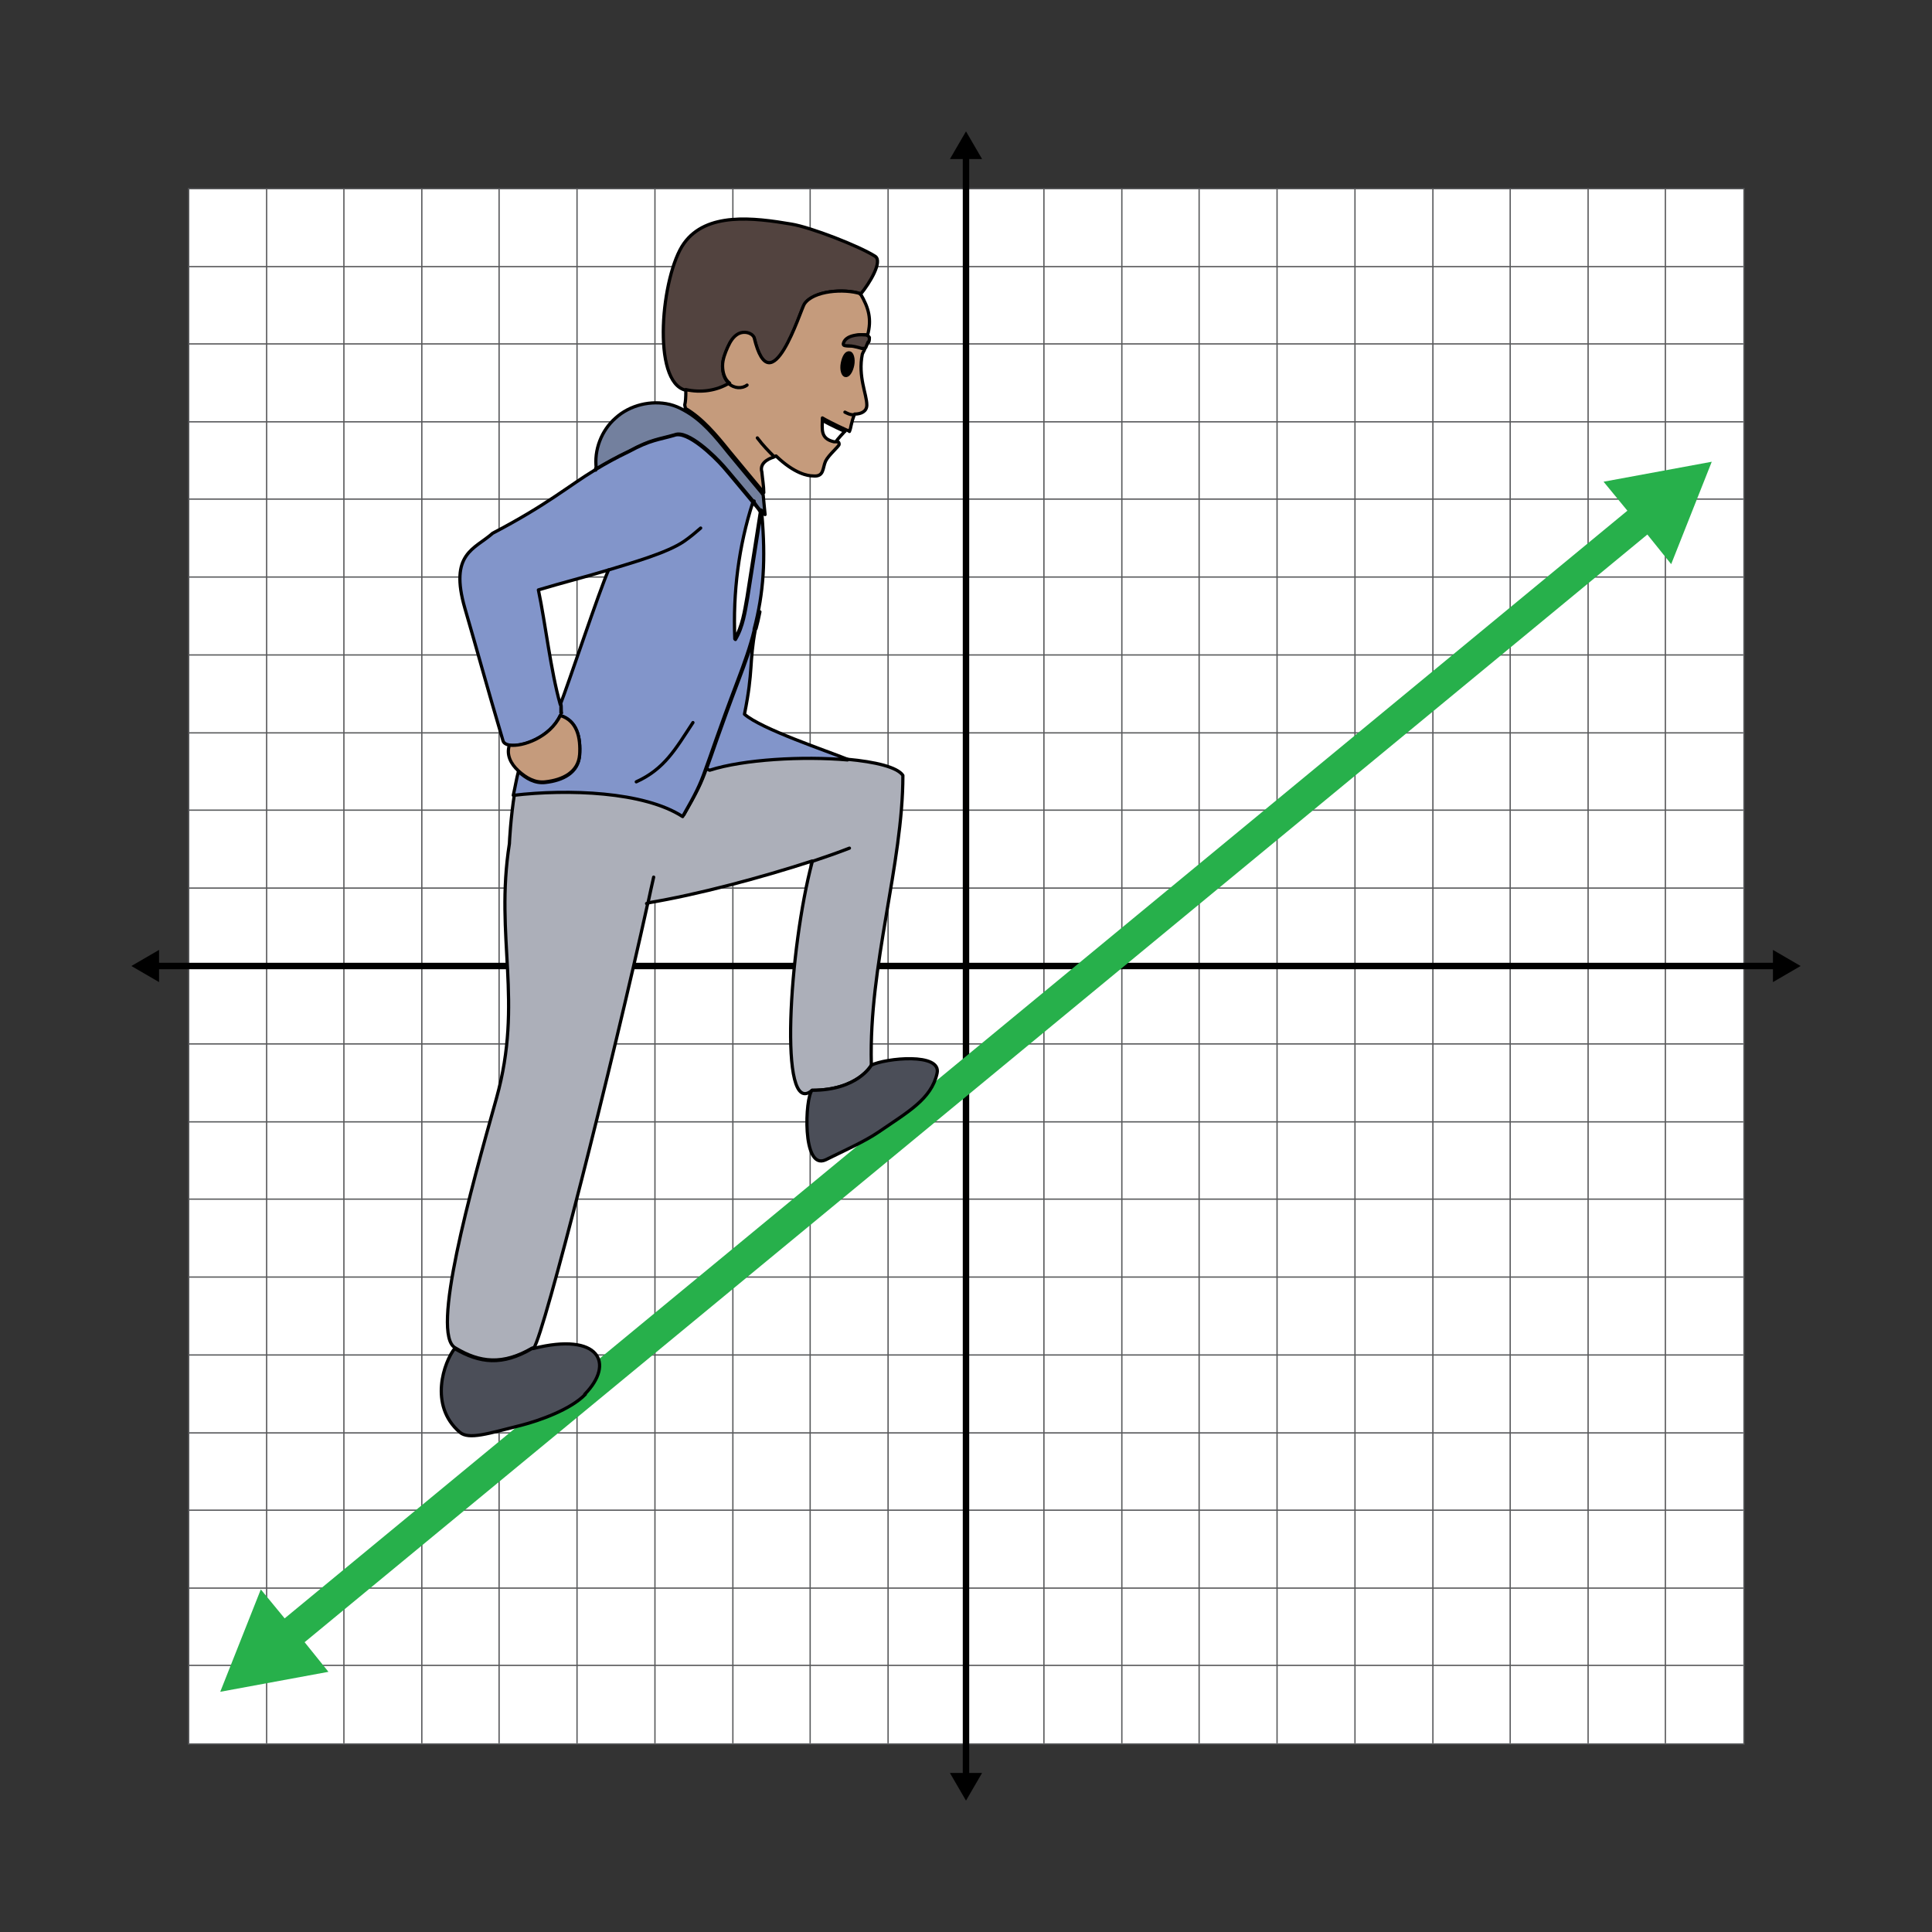
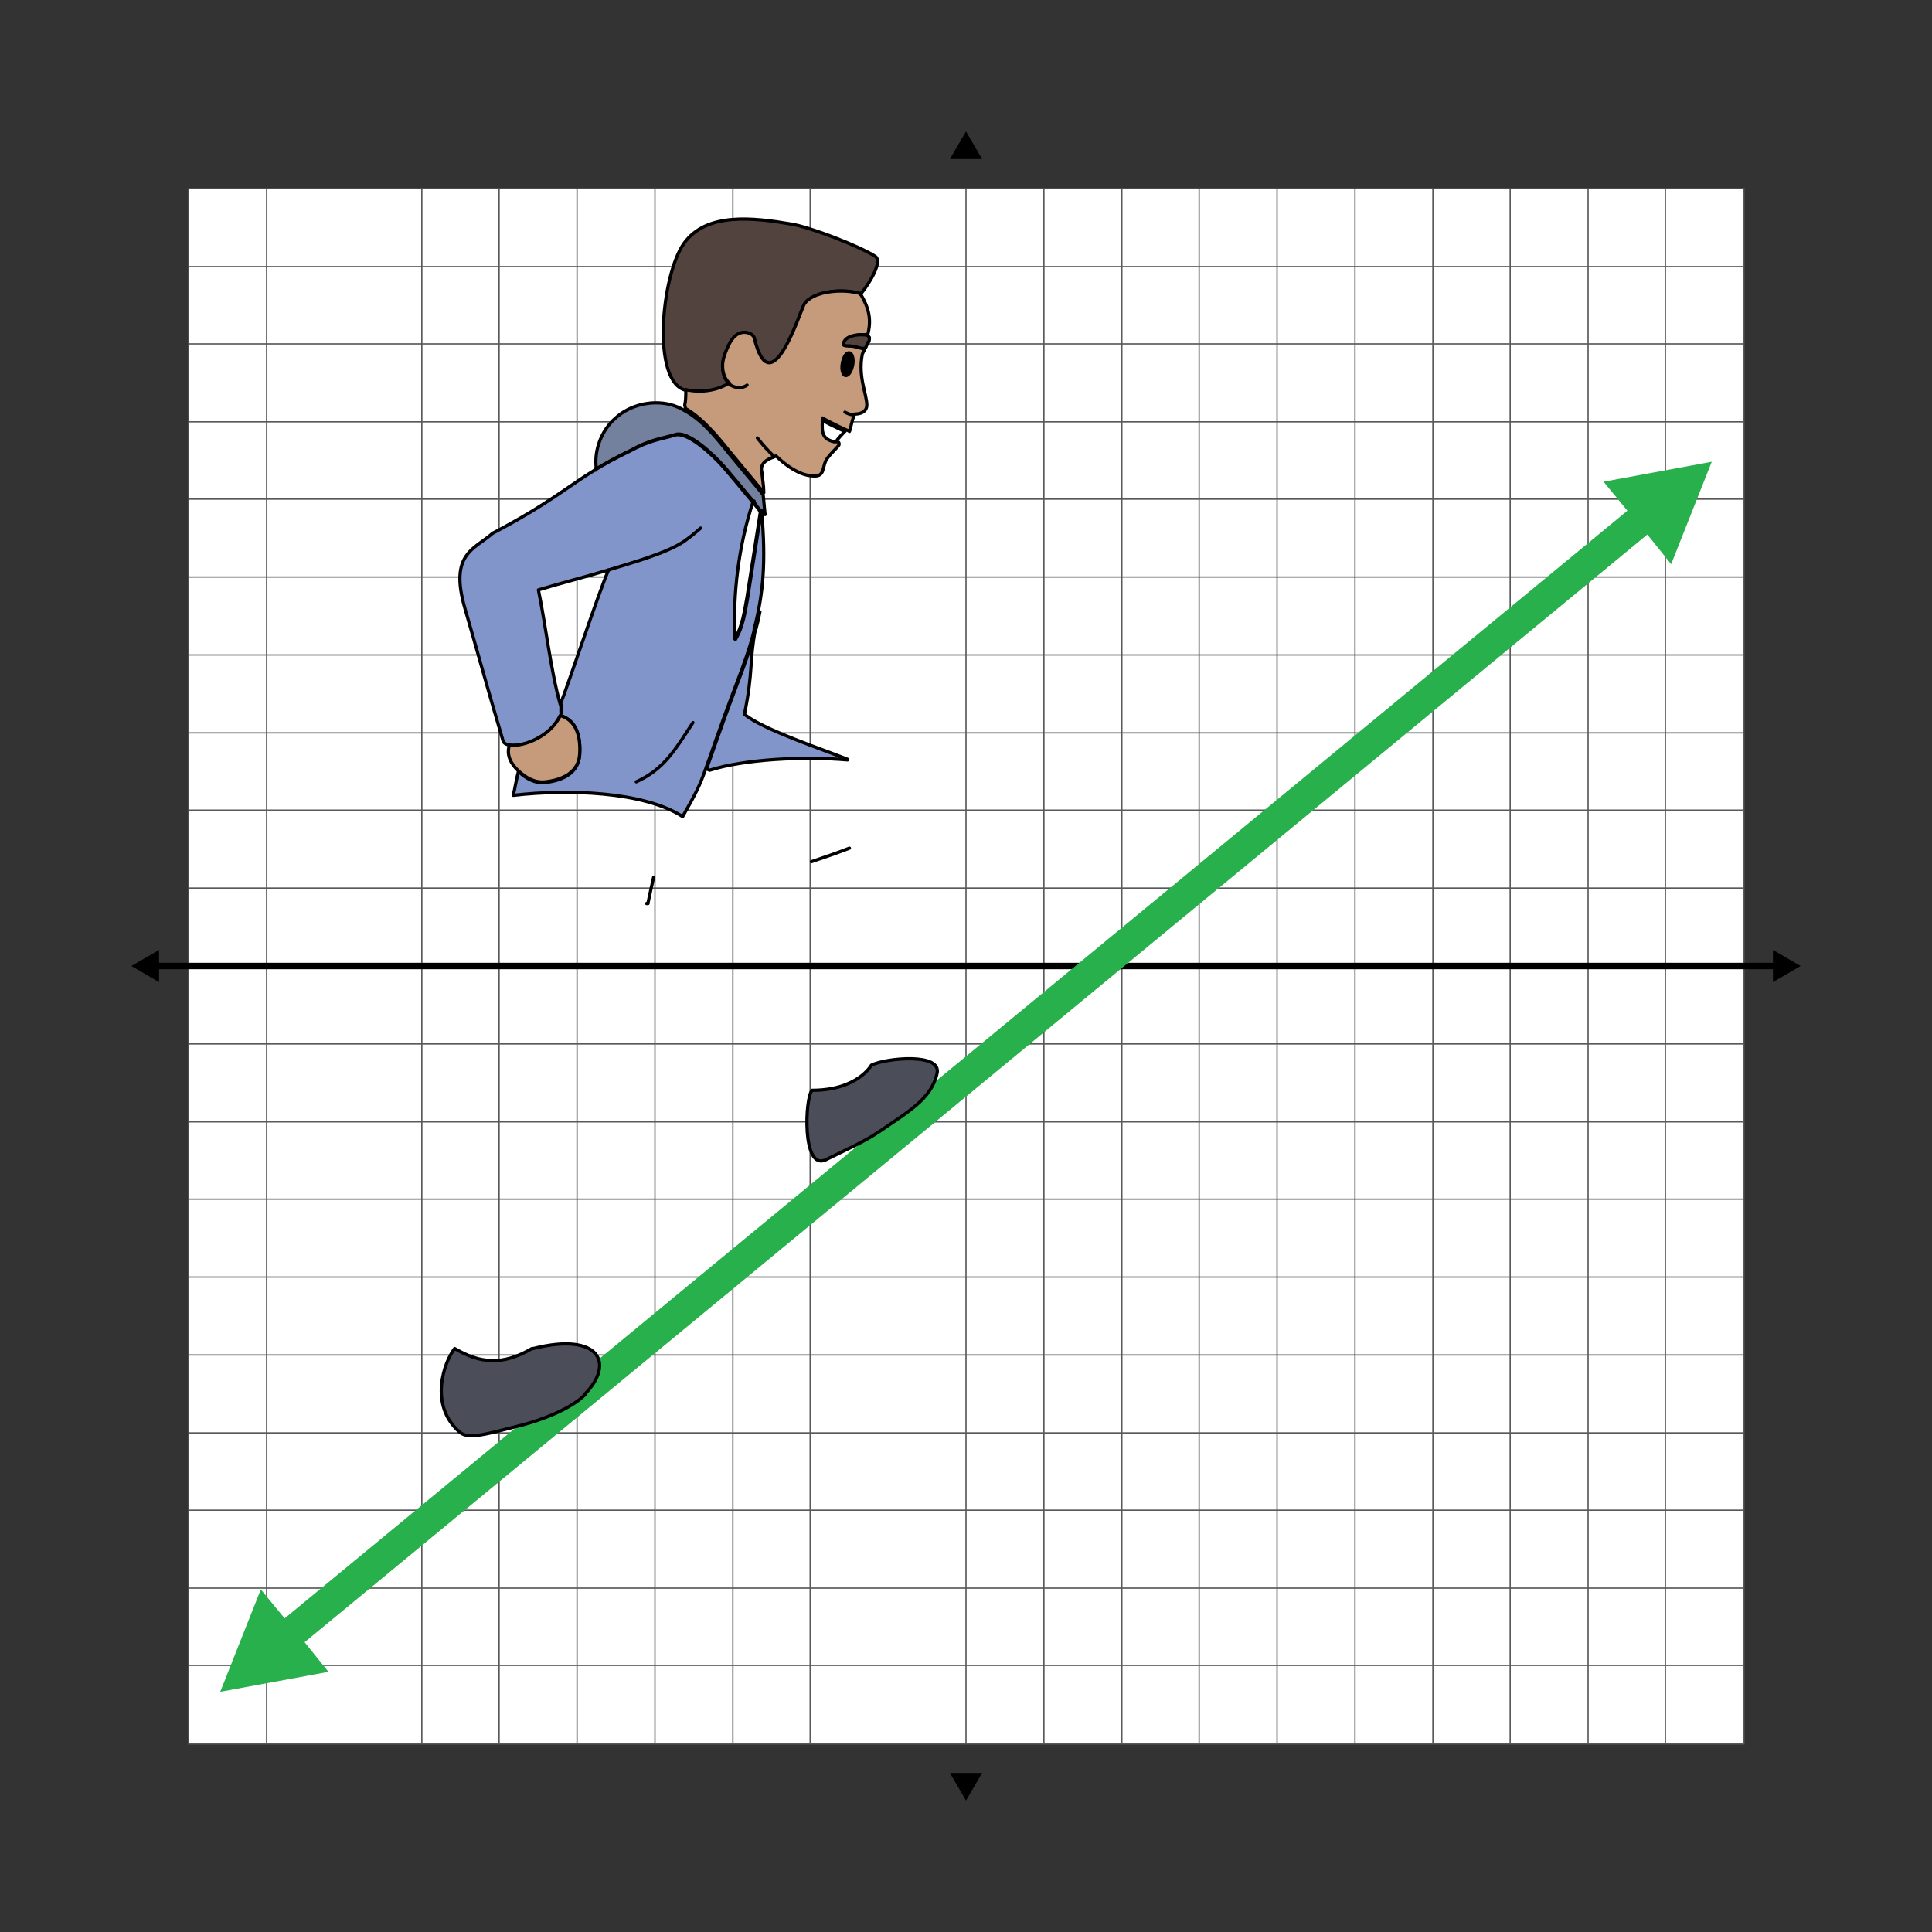
<svg xmlns="http://www.w3.org/2000/svg" width="300" height="300" viewBox="0 0 300 300">
  <rect x="0" y="0" width="300" height="300" fill="#333333" stroke="none" />
  <defs>
    <style>.cls-1{fill:#4b4e58;}.cls-1,.cls-2,.cls-3,.cls-4,.cls-5,.cls-6,.cls-7,.cls-8{stroke-linecap:round;stroke-linejoin:round;stroke-width:.5px;}.cls-1,.cls-2,.cls-3,.cls-4,.cls-5,.cls-6,.cls-7,.cls-8,.cls-9{stroke:#000;}.cls-2{fill:#8295ca;}.cls-3{fill:#52433f;}.cls-10{stroke:#58595b;stroke-width:.2px;}.cls-10,.cls-7{fill:#fff;}.cls-10,.cls-9{stroke-miterlimit:10;}.cls-4{fill:#acafb9;}.cls-5{fill:#c59b7c;}.cls-6{fill:#73809e;}.cls-8,.cls-9{fill:none;}.cls-11,.cls-12{stroke-width:0px;}.cls-12{fill:#27b04b;}</style>
  </defs>
  <g id="Grid">
    <rect class="cls-10" x="29.3" y="29.3" width="241.5" height="241.5" />
    <line class="cls-10" x1="29.3" y1="258.6" x2="270.7" y2="258.6" />
    <line class="cls-10" x1="29.3" y1="246.6" x2="270.7" y2="246.6" />
    <line class="cls-10" x1="29.3" y1="234.5" x2="270.7" y2="234.5" />
    <line class="cls-10" x1="29.3" y1="222.5" x2="270.7" y2="222.5" />
    <line class="cls-10" x1="29.3" y1="210.4" x2="270.7" y2="210.4" />
    <line class="cls-10" x1="29.3" y1="198.3" x2="270.7" y2="198.3" />
    <line class="cls-10" x1="29.3" y1="186.2" x2="270.7" y2="186.2" />
    <line class="cls-10" x1="29.3" y1="174.2" x2="270.7" y2="174.2" />
    <line class="cls-10" x1="29.3" y1="162.1" x2="270.7" y2="162.1" />
    <line class="cls-10" x1="29.3" y1="150" x2="270.7" y2="150" />
    <line class="cls-10" x1="29.3" y1="137.9" x2="270.7" y2="137.9" />
    <line class="cls-10" x1="29.3" y1="125.8" x2="270.7" y2="125.8" />
    <line class="cls-10" x1="29.3" y1="113.8" x2="270.7" y2="113.8" />
    <line class="cls-10" x1="29.3" y1="101.7" x2="270.7" y2="101.7" />
    <line class="cls-10" x1="29.3" y1="89.6" x2="270.7" y2="89.6" />
    <line class="cls-10" x1="29.3" y1="77.5" x2="270.7" y2="77.5" />
    <line class="cls-10" x1="29.3" y1="65.5" x2="270.7" y2="65.5" />
    <line class="cls-10" x1="29.3" y1="53.4" x2="270.7" y2="53.4" />
    <line class="cls-10" x1="29.3" y1="41.4" x2="270.7" y2="41.4" />
    <line class="cls-10" x1="258.6" y1="29.3" x2="258.6" y2="270.7" />
    <line class="cls-10" x1="246.6" y1="29.3" x2="246.6" y2="270.7" />
    <line class="cls-10" x1="234.5" y1="29.3" x2="234.5" y2="270.7" />
    <line class="cls-10" x1="222.5" y1="29.3" x2="222.5" y2="270.7" />
    <line class="cls-10" x1="210.4" y1="29.3" x2="210.4" y2="270.7" />
    <line class="cls-10" x1="198.3" y1="29.3" x2="198.3" y2="270.7" />
    <line class="cls-10" x1="186.2" y1="29.3" x2="186.2" y2="270.7" />
    <line class="cls-10" x1="174.2" y1="29.3" x2="174.2" y2="270.7" />
    <line class="cls-10" x1="162.1" y1="29.3" x2="162.1" y2="270.7" />
    <line class="cls-10" x1="150" y1="29.3" x2="150" y2="270.7" />
-     <line class="cls-10" x1="137.9" y1="29.3" x2="137.9" y2="270.7" />
    <line class="cls-10" x1="125.8" y1="29.3" x2="125.8" y2="270.7" />
    <line class="cls-10" x1="113.8" y1="29.3" x2="113.8" y2="270.7" />
    <line class="cls-10" x1="101.7" y1="29.3" x2="101.7" y2="270.7" />
    <line class="cls-10" x1="89.6" y1="29.3" x2="89.6" y2="270.7" />
    <line class="cls-10" x1="77.5" y1="29.3" x2="77.5" y2="270.7" />
    <line class="cls-10" x1="65.5" y1="29.3" x2="65.5" y2="270.7" />
-     <line class="cls-10" x1="53.4" y1="29.3" x2="53.4" y2="270.7" />
    <line class="cls-10" x1="41.4" y1="29.3" x2="41.4" y2="270.7" />
    <line class="cls-9" x1="23.9" y1="150" x2="276.1" y2="150" />
    <polygon class="cls-11" points="24.7 152.5 20.4 150 24.7 147.5 24.7 152.5" />
    <polygon class="cls-11" points="275.3 152.5 279.6 150 275.3 147.5 275.3 152.5" />
-     <line class="cls-9" x1="150" y1="23.9" x2="150" y2="276.1" />
    <polygon class="cls-11" points="147.5 24.7 150 20.4 152.5 24.7 147.5 24.7" />
    <polygon class="cls-11" points="147.5 275.3 150 279.6 152.5 275.3 147.5 275.3" />
  </g>
  <g id="Lines">
    <polygon class="cls-12" points="259.5 87.6 265.8 71.7 249 74.8 252.7 79.3 44.2 251.3 40.5 246.8 34.2 262.7 51 259.6 47.3 255 255.8 83 259.5 87.6" />
  </g>
  <g id="Latin">
-     <path class="cls-4" d="M135.3,165.4s-2.1,3.9-9.2,3.9c-5.3,4.6-3.5-22.3,0-35.4v-.2c-8,2.6-17.7,5.2-25.5,6.5-5.5,25-16.1,66.9-17.7,69.1,0,0-.1,0-.2,0-4.6,2.7-8.2,2.3-12,0-3.9-2.1,2.4-24.5,6.4-38.8,4.2-15.1-.3-24.9,2-39.5,0-.2.2-4.1.8-7.8,8.5-1,20.3-.6,26.3,3.3,2-3.5,2.7-4.9,3.5-7.2l.5.2c5.3-1.8,14.5-2.2,21.4-1.6,4.3.4,7.7,1.2,8.6,2.5,0,13.8-5.3,29.4-4.9,44.8Z" />
    <path class="cls-7" d="M87.3,110.4c0,.2-.2.4-.3.6" />
    <path class="cls-6" d="M118.6,79.8h0s0-.2-.4-.6c0,0,0,.1,0,.2-.3-.3-.7-.8-1.1-1.4-1.6-1.9-3.9-4.7-4.7-5.6-1.4-1.6-5.6-5.7-7.6-4.9-2.4.7-3.7.7-7,2.5-2.1,1-3.7,1.9-5.2,2.8-.4-2.9.8-6,3-7.9,2.2-2,5.5-2.8,8.4-2.1.8.2,1.5.5,2.2.9,2.8,1.5,4.9,4.1,6.9,6.6,1.3,1.6,4,4.8,5.4,6.5.1,1.1.2,2.1.3,3.1Z" />
    <path class="cls-2" d="M118.6,79.8h0s-.2-.2-.4-.4c-.7,4.5-1.4,8.9-2.1,13.4-.4,2.2-.7,4.5-1.9,6.5-.3-7.2.6-14.4,2.8-21.2-1.6-1.9-3.9-4.7-4.7-5.6-1.4-1.6-5.6-5.7-7.6-4.9-2.4.7-3.7.7-7,2.5-2.1,1-3.7,1.9-5.2,2.8-4.3,2.6-7.4,5.4-16,9.9-2.8,2.5-6.8,3.1-4.3,11.7,1.9,6.5,3.2,11.4,5.9,20.5.1.4.5.6,1,.7,2,.4,6.3-1.2,7.9-4.6,2.6.8,3.2,3.4,3,6.2-.2,2.7-2.6,3.9-5.3,4.2-1.6.2-3-.6-4.2-1.7-.3,1.1-.5,2.4-.8,3.7,8.5-1,20.3-.6,26.3,3.3,2-3.5,2.7-4.9,3.5-7.2.9-2.4,2-5.9,5-13.8,1.1-2.9,2-5.4,2.6-7.9,0,0,0-.1,0-.2,1.5-5.7,1.8-10.8,1.2-17.9ZM87,109.4c-1.5-5.3-2.3-12.6-3.4-17.8,4-1.2,6.9-1.9,10.9-3.1-1.4,3.1-6.3,17.9-7.5,20.9Z" />
    <path class="cls-7" d="M118.1,79.3c-.7,4.5-1.4,8.9-2.1,13.4-.4,2.2-.7,4.5-1.9,6.5-.3-7.2.6-14.4,2.8-21.2.5.6.9,1,1.1,1.4Z" />
    <path class="cls-8" d="M94.5,88.5c3.2-1,9.1-2.6,11.8-4.5,1-.7,1.8-1.4,2.5-2" />
    <path class="cls-7" d="M87.2,110.7c-.1-.3,0-1-.1-1.3v1.3Z" />
    <path class="cls-7" d="M118,95c-.2,1-.4,1.9-.6,2.6" />
    <path class="cls-2" d="M131.6,118h0c-6.9-.6-16.1-.1-21.4,1.6l-.5-.2c.9-2.4,2-5.9,5-13.8,1.1-2.9,2-5.4,2.6-7.9-1,5.3-.3,6.3-1.7,13.2,2.6,2.3,12.8,5.7,16,7Z" />
    <path class="cls-1" d="M90.9,216.5c-2.3,2.4-7.2,4.1-9.9,4.8-5.2,1.3-8.2,2.3-9.6,1.1-4.9-4.2-2.4-11-.8-13,3.9,2.3,7.4,2.7,12,0,0,0,0,0,.2,0,10.3-2.6,12.7,2.3,8,7.1Z" />
    <path class="cls-3" d="M133.6,45.6c-2.5-.8-7.3-.5-8.7,1.7-.6.9-5.2,16.1-7.8,5.2-.4-.8-1.6-1-2.4-.6-.8.4-1.3,1.2-1.7,2.1-.4.9-.8,1.9-.8,2.9,0,1,.3,2.1,1.1,2.7h-.1c-2,1.2-4.4,1.5-6.7,1h0c-5.4-1.2-3.8-17.9-.3-22.8,3.5-4.9,10.8-4,16.7-3,3,.5,10.5,3.4,13,5,1.2.8-.9,4.2-2.2,5.8Z" />
    <path class="cls-7" d="M131.2,66.9c-.2.4-1.1,1.1-1.5,1.9-.1,0-.3,0-.5,0-2.2-.5-1.8-2-1.8-3.7.3.2,2,1.1,3.8,1.9Z" />
    <path class="cls-8" d="M129.7,68.8s0,0,0,0" />
    <path class="cls-5" d="M134.2,52c.2,0,.3,0,.5.1.7-2.5.2-4.3-1.1-6.5h0c-2.5-.8-7.3-.5-8.7,1.6-.6.9-5.2,16.1-7.8,5.2-.4-.8-1.6-1-2.4-.6-.8.4-1.3,1.2-1.7,2.1-.4.9-.8,1.9-.8,2.9,0,1,.3,2.1,1.1,2.7h-.1c-2,1.2-4.4,1.5-6.7,1h0c0,2.8-.3,2-.1,2.7v.2c2.6,1.5,4.8,4.1,6.8,6.6,1.3,1.6,4,4.8,5.4,6.5,0-1-.2-2.1-.3-3.2-.5-1.7,1.8-2.3,1.8-2.3l.4-.2c2.9,2.8,5,3.1,5.7,3.1,1.8.2,1.5-1.2,2-2.3.5-1,2.1-2.3,2.1-2.6,0-.3-.1-.4-.3-.4s-.3,0-.5,0c-2.2-.5-1.8-2-1.8-3.7.3.2,2,1.1,3.8,1.9.1,0,.3.1.4.2.3-.7.2-1.2.8-2.7,1,0,1.9-.4,1.9-1.4,0-1.7-1.4-4.4-.7-7.9.2-.5.3-.5.4-.9h0c0,0-.2,0-.2,0-.7-.2-1.4-.4-2.1-.4-.5,0-.9,0-.7-.5.4-1.1,2.2-1.3,3.2-1.2ZM131.9,54.8c.4,0,.7.9.5,1.9-.2,1-.7,1.7-1.1,1.6-.4,0-.7-.9-.5-1.9.2-1,.6-1.7,1.1-1.6Z" />
    <path class="cls-5" d="M90,117.2c-.2,2.7-2.6,3.9-5.3,4.2-1.6.2-3-.6-4.2-1.7-1.2-1.1-1.9-2.5-1.4-4h0c2,.3,6.3-1.2,7.9-4.6,2.6.8,3.2,3.4,3,6.2Z" />
    <path class="cls-1" d="M145.5,166.7c-.9,4-4.6,6-9.1,9.1-2.2,1.5-5.6,3-8.2,4.3-3.7,1.7-3.2-9.7-2.1-10.8,7.1,0,9.2-3.9,9.2-3.9,2.2-1.1,11-2,10.2,1.3Z" />
    <path class="cls-8" d="M116,59.8c-.8.6-2,.5-2.8-.2" />
    <path class="cls-8" d="M132.4,64.4c-.4,0-.8-.2-1.2-.4" />
    <path class="cls-8" d="M120.2,70.9c-.8-.8-1.7-1.7-2.6-2.9" />
-     <path class="cls-11" d="M132.4,56.7c-.2,1-.7,1.7-1.1,1.6-.4,0-.7-.9-.5-1.9.2-1,.6-1.7,1.1-1.6.4,0,.7.9.5,1.9Z" />
+     <path class="cls-11" d="M132.4,56.7c-.2,1-.7,1.7-1.1,1.6-.4,0-.7-.9-.5-1.9.2-1,.6-1.7,1.1-1.6.4,0,.7.9.5,1.9" />
    <path class="cls-8" d="M92.5,73c0,0,0-.2,0-.3" />
    <path class="cls-8" d="M118.4,76.7s0,0,0,0" />
    <path class="cls-8" d="M107.6,112.2c-2.7,4.1-4.4,7.2-8.8,9.2" />
    <line class="cls-8" x1="133.6" y1="45.7" x2="133.6" y2="45.7" />
    <path class="cls-7" d="M117.1,77.8c0,0,0,.1,0,.2" />
    <path class="cls-3" d="M134.8,53.1c-.1.2-.2.5-.3.7,0,.1-.1.2-.2.3,0,0-.2,0-.3,0,0,0-.2,0-.2,0-.7-.2-1.4-.4-2.1-.4-.5,0-.9,0-.7-.5.4-1.1,2.2-1.3,3.2-1.2.2,0,.3,0,.5.1.1,0,.2.2.3.3,0,.2,0,.5-.1.7Z" />
    <path class="cls-7" d="M101.5,136.2c-.3,1.3-.6,2.7-.9,4.1" />
    <path class="cls-7" d="M100.6,140.3c0,0-.1,0-.2,0" />
    <path class="cls-7" d="M131.9,131.7c-1.8.7-3.8,1.4-5.9,2.1" />
  </g>
</svg>